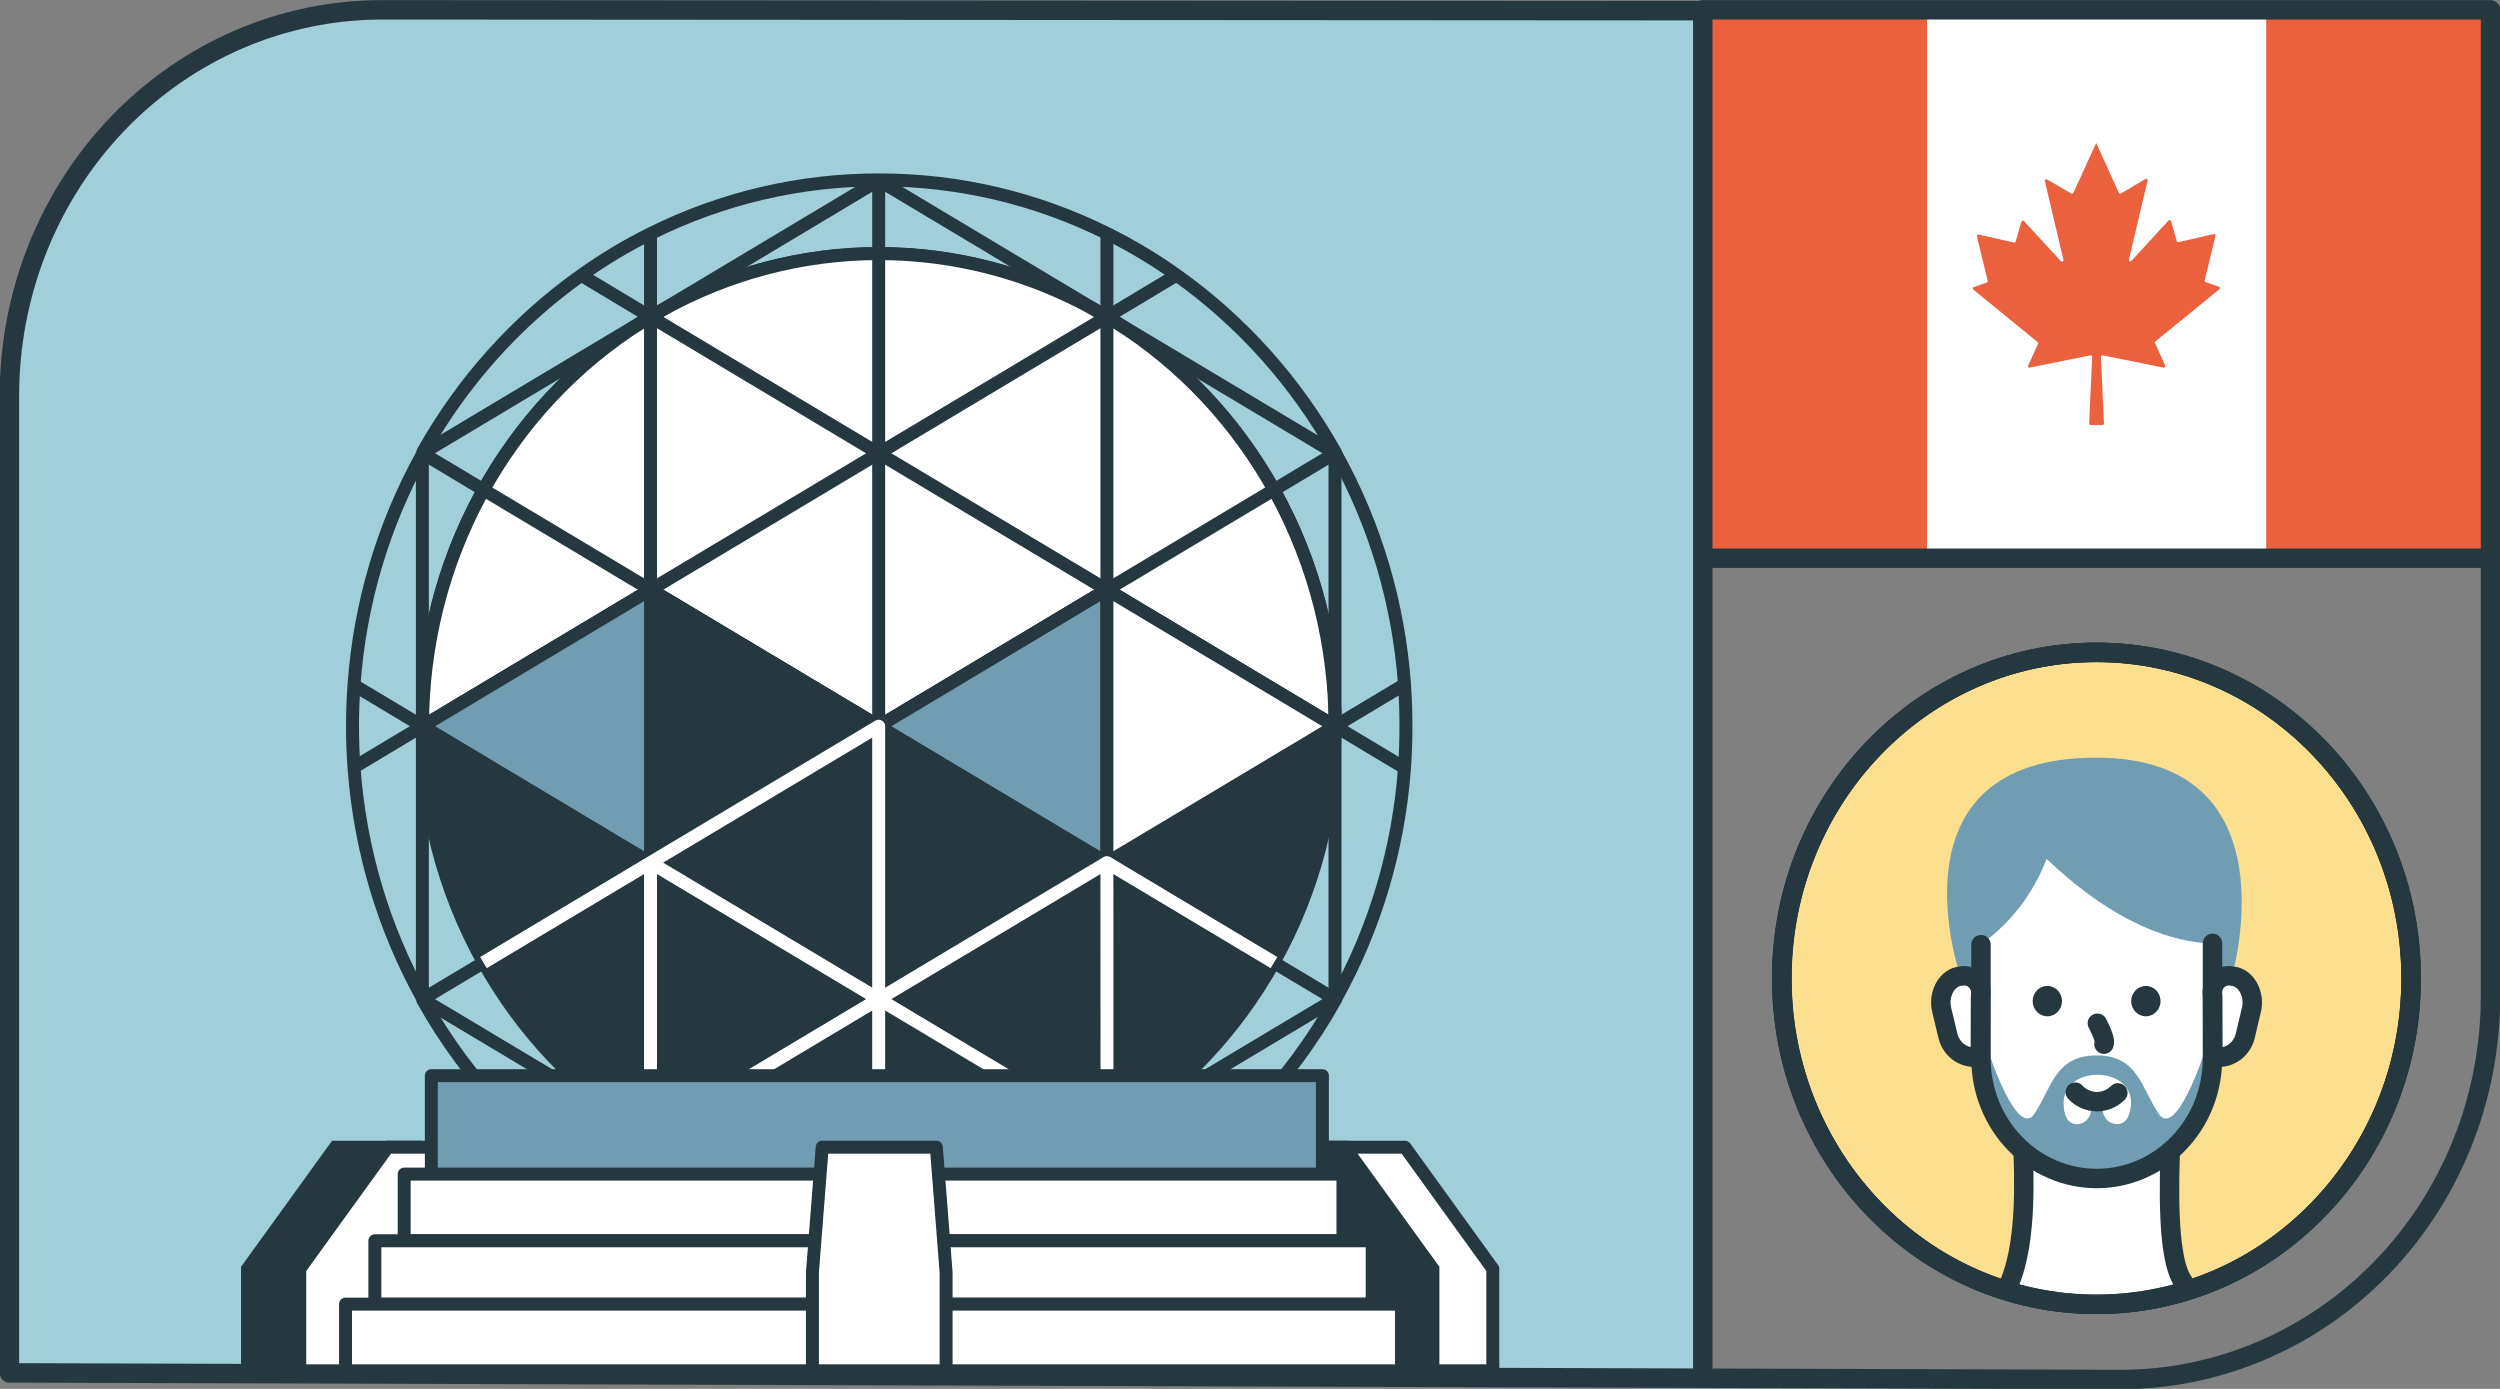
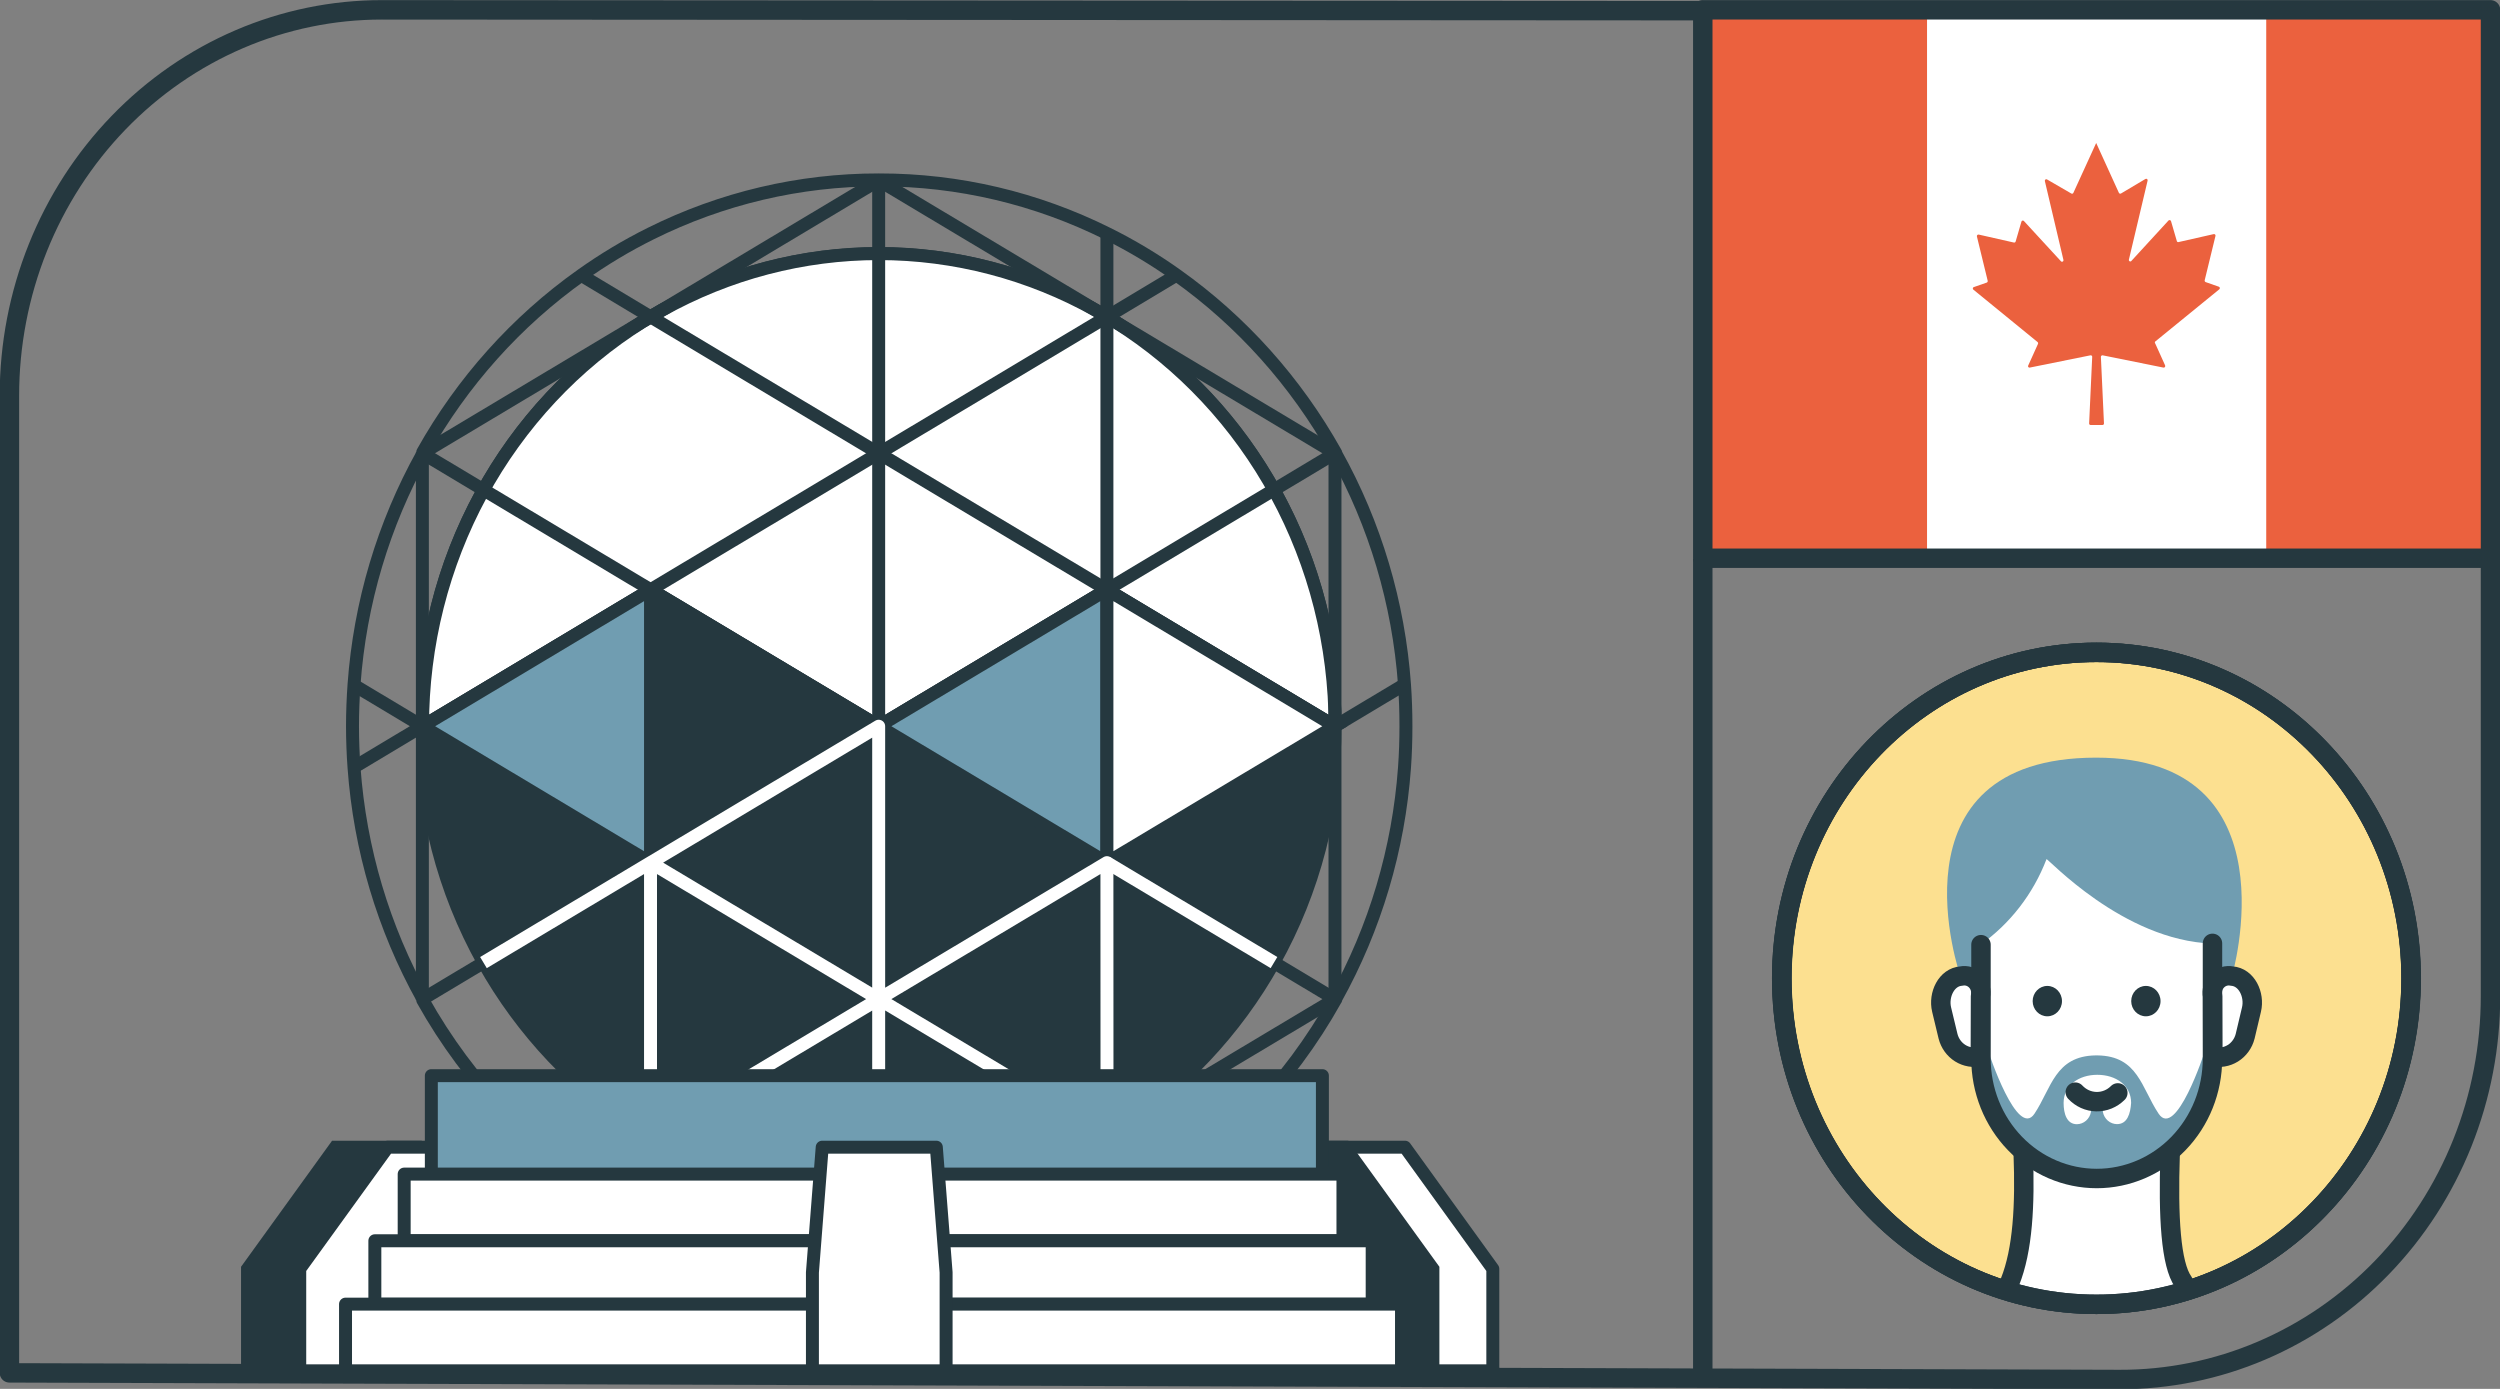
<svg xmlns="http://www.w3.org/2000/svg" width="270" height="150" viewBox="0 0 270 150" fill="none">
  <rect x="0" y="0" width="270" height="150" fill="#808080" stroke="none" />
  <g clip-path="url(#clip0_994_27307)">
-     <path d="M40.465 1.012H183.274V148.663H1.026V41.9C1.023 36.532 2.04 31.215 4.02 26.255C6 21.294 8.905 16.787 12.567 12.99C16.23 9.193 20.579 6.181 25.366 4.125C30.152 2.07 35.283 1.012 40.465 1.012Z" fill="#A0CFDA" />
    <path d="M268.974 44.694V107.554C268.98 113.004 267.948 118.401 265.935 123.436C263.922 128.472 260.97 133.046 257.246 136.895C253.523 140.745 249.102 143.795 244.237 145.87C239.373 147.946 234.161 149.005 228.9 148.987L1.017 148.269V42.72C1.017 37.248 2.057 31.831 4.078 26.776C6.1 21.721 9.063 17.129 12.797 13.261C16.532 9.392 20.966 6.324 25.846 4.231C30.726 2.138 35.956 1.062 41.237 1.063L183.939 1.154" stroke="#25383F" stroke-width="2.1" stroke-linejoin="round" />
    <path d="M226.407 140.867C245.177 140.867 260.392 125.104 260.392 105.66C260.392 86.216 245.177 70.454 226.407 70.454C207.638 70.454 192.423 86.216 192.423 105.66C192.423 125.104 207.638 140.867 226.407 140.867Z" fill="#FCE090" stroke="#25383F" stroke-width="2.1" stroke-miterlimit="10" stroke-linecap="round" />
    <path d="M238.811 105.043L240.238 96.811C230.307 83.789 221.129 84.781 212.567 96.811L213.994 105.043C213.994 104.982 208.697 104.415 209.674 108.404C210.651 112.394 211.326 114.368 213.994 114.206C214.351 118.296 215.957 122.162 218.578 125.243C218.578 125.243 218.832 136.908 216.164 139.216C219.459 140.265 222.882 140.817 226.329 140.857H226.476C229.922 140.817 233.346 140.265 236.641 139.216C233.982 136.908 234.236 125.243 234.236 125.243C236.853 122.16 238.455 118.295 238.811 114.206C241.479 114.368 242.163 112.404 243.141 108.404C244.118 104.405 238.811 104.982 238.811 105.043Z" fill="white" />
    <path d="M226.407 140.867C245.177 140.867 260.392 125.104 260.392 105.66C260.392 86.216 245.177 70.454 226.407 70.454C207.638 70.454 192.423 86.216 192.423 105.66C192.423 125.104 207.638 140.867 226.407 140.867Z" stroke="#25383F" stroke-width="2.1" stroke-miterlimit="10" stroke-linecap="round" />
    <path d="M183.9 60.358V148.663" stroke="#25383F" stroke-width="2.1" stroke-linejoin="round" />
    <path d="M183.9 60.288L268.974 60.288V1.063L183.9 1.063V60.288Z" fill="white" />
    <path d="M219.204 39.702L225.763 38.376C225.786 38.37 225.811 38.369 225.834 38.374C225.858 38.38 225.88 38.39 225.899 38.406C225.918 38.422 225.934 38.442 225.944 38.465C225.954 38.488 225.959 38.513 225.958 38.538L225.626 45.727C225.624 45.75 225.628 45.773 225.635 45.795C225.643 45.816 225.655 45.836 225.671 45.852C225.687 45.868 225.706 45.881 225.727 45.889C225.747 45.897 225.77 45.901 225.792 45.899H227.062C227.085 45.901 227.107 45.897 227.128 45.889C227.149 45.881 227.167 45.868 227.183 45.852C227.199 45.836 227.211 45.816 227.219 45.795C227.227 45.773 227.23 45.75 227.229 45.727L226.896 38.538C226.897 38.513 226.903 38.489 226.914 38.467C226.925 38.445 226.94 38.426 226.959 38.411C226.977 38.395 226.999 38.385 227.022 38.378C227.045 38.372 227.068 38.371 227.092 38.376L233.66 39.702C233.689 39.706 233.718 39.702 233.744 39.691C233.771 39.679 233.794 39.661 233.812 39.638C233.83 39.614 233.841 39.586 233.845 39.557C233.85 39.527 233.846 39.497 233.836 39.469L232.761 37.09C232.737 37.062 232.723 37.026 232.723 36.989C232.723 36.951 232.737 36.915 232.761 36.887L239.681 31.247C239.704 31.229 239.721 31.205 239.732 31.177C239.742 31.15 239.745 31.12 239.74 31.09C239.735 31.061 239.722 31.034 239.703 31.011C239.684 30.989 239.659 30.973 239.632 30.964L238.215 30.468C238.176 30.454 238.143 30.425 238.123 30.388C238.103 30.351 238.098 30.307 238.107 30.265L239.27 25.486C239.278 25.459 239.278 25.43 239.272 25.403C239.265 25.375 239.252 25.35 239.233 25.33C239.215 25.309 239.191 25.294 239.165 25.286C239.139 25.278 239.111 25.277 239.085 25.283L235.283 26.144C235.263 26.15 235.243 26.152 235.223 26.15C235.203 26.147 235.184 26.141 235.166 26.13C235.149 26.12 235.134 26.106 235.122 26.089C235.11 26.072 235.101 26.053 235.097 26.033L234.471 23.886C234.463 23.858 234.447 23.833 234.427 23.813C234.406 23.793 234.381 23.779 234.353 23.772C234.326 23.765 234.297 23.765 234.27 23.773C234.243 23.78 234.218 23.795 234.198 23.815L230.2 28.169C230.178 28.202 230.145 28.225 230.108 28.234C230.071 28.243 230.032 28.238 229.998 28.219C229.965 28.2 229.939 28.169 229.925 28.132C229.912 28.095 229.912 28.054 229.926 28.017L231.94 19.512C231.949 19.48 231.948 19.446 231.938 19.415C231.928 19.384 231.909 19.356 231.884 19.336C231.858 19.316 231.827 19.305 231.795 19.304C231.764 19.303 231.732 19.312 231.705 19.33L229.066 20.899C229.027 20.921 228.982 20.925 228.94 20.912C228.897 20.899 228.862 20.869 228.841 20.828L226.388 15.441L223.925 20.828C223.916 20.849 223.902 20.868 223.886 20.883C223.869 20.898 223.849 20.91 223.828 20.916C223.807 20.923 223.784 20.925 223.762 20.922C223.74 20.919 223.719 20.911 223.7 20.899L221.081 19.38C221.054 19.362 221.022 19.353 220.991 19.355C220.959 19.356 220.928 19.367 220.902 19.387C220.877 19.407 220.858 19.434 220.848 19.465C220.838 19.497 220.837 19.531 220.846 19.563L222.85 28.068C222.858 28.102 222.855 28.139 222.841 28.172C222.828 28.204 222.804 28.231 222.774 28.248C222.744 28.266 222.709 28.272 222.675 28.267C222.641 28.262 222.61 28.245 222.586 28.22L218.579 23.866C218.559 23.845 218.535 23.83 218.508 23.822C218.482 23.814 218.453 23.814 218.427 23.821C218.4 23.828 218.375 23.843 218.356 23.863C218.336 23.884 218.322 23.909 218.315 23.937L217.689 26.083C217.678 26.123 217.652 26.157 217.618 26.177C217.583 26.198 217.542 26.204 217.503 26.195L213.701 25.334C213.674 25.328 213.647 25.33 213.621 25.338C213.594 25.346 213.571 25.361 213.551 25.381C213.532 25.401 213.518 25.426 213.51 25.453C213.502 25.48 213.5 25.509 213.506 25.537L214.669 30.316C214.679 30.356 214.675 30.399 214.657 30.436C214.639 30.473 214.608 30.503 214.571 30.518L213.144 31.015C213.12 31.029 213.099 31.049 213.085 31.074C213.071 31.099 213.063 31.127 213.063 31.156C213.063 31.185 213.071 31.214 213.085 31.239C213.099 31.264 213.12 31.284 213.144 31.298L220.054 36.938C220.083 36.962 220.103 36.994 220.112 37.031C220.121 37.067 220.118 37.106 220.103 37.141L219.028 39.52C219.025 39.545 219.027 39.57 219.035 39.594C219.043 39.617 219.056 39.639 219.073 39.656C219.09 39.674 219.11 39.687 219.133 39.695C219.156 39.703 219.18 39.706 219.204 39.702Z" fill="#EB613E" />
    <path d="M244.753 60.288H268.974V1.063H244.753V60.288Z" fill="#EB613E" />
    <path d="M183.9 60.288H208.12V1.063H183.9V60.288Z" fill="#EB613E" />
    <path d="M183.9 60.288L268.974 60.288V1.063L183.9 1.063V60.288Z" stroke="#25383F" stroke-width="2.1" stroke-linejoin="round" />
    <path d="M44.854 148.046H26.732V137.039L36.223 123.896H44.854V148.046Z" fill="#25383F" stroke="#25383F" stroke-width="1.4" stroke-miterlimit="10" />
    <path d="M143.103 148.046H161.224V137.039L151.733 123.896H143.103V148.046Z" fill="white" stroke="#25383F" stroke-width="1.4" stroke-linejoin="round" />
    <path d="M50.493 148.046H32.372V137.039L41.873 123.896H50.493V148.046Z" fill="white" stroke="#25383F" stroke-width="1.4" stroke-linejoin="round" />
    <path d="M136.632 148.046H154.754V137.039L145.253 123.896H136.632V148.046Z" fill="#25383F" stroke="#25383F" stroke-width="1.4" stroke-miterlimit="10" />
    <path d="M139.467 128.736H48.851L39.36 145.342H148.957L139.467 128.736Z" fill="#25383F" stroke="#25383F" stroke-width="1.4" stroke-miterlimit="10" />
    <path d="M137.58 52.896C133.427 45.462 127.539 39.226 120.456 34.761L120.27 34.65L119.547 34.214C119.273 34.042 118.99 33.87 118.697 33.718L118.394 33.536C111.178 29.496 103.104 27.38 94.902 27.38C86.699 27.38 78.626 29.496 71.41 33.536L71.107 33.718C70.823 33.87 70.54 34.042 70.256 34.214L69.533 34.65L69.347 34.761C62.101 39.309 56.11 45.718 51.955 53.366C47.799 61.015 45.619 69.645 45.626 78.423C45.61 87.381 47.883 96.185 52.213 103.939C56.37 111.374 62.261 117.609 69.347 122.074L70.256 122.631L70.833 122.965C78.191 127.221 86.479 129.456 94.907 129.456C103.334 129.456 111.622 127.221 118.98 122.965L119.547 122.631L120.456 122.074C127.539 117.609 133.427 111.373 137.58 103.939C141.92 96.188 144.197 87.383 144.178 78.423C144.191 69.46 141.914 60.653 137.58 52.896ZM45.635 78.433L70.247 63.69L94.877 78.423L70.247 93.155L45.635 78.433ZM119.537 93.165L94.907 78.433L119.537 63.69L144.158 78.433L119.537 93.165Z" fill="#25383F" stroke="#25383F" stroke-width="1.4" stroke-miterlimit="10" />
    <path d="M144.178 78.423L119.557 63.68L94.926 78.423L70.295 63.69L45.635 78.433C45.629 69.656 47.809 61.025 51.964 53.376C56.12 45.728 62.111 39.319 69.357 34.771L69.543 34.66L70.266 34.224C70.549 34.052 70.833 33.88 71.116 33.728L71.419 33.546C78.635 29.506 86.709 27.39 94.911 27.39C103.114 27.39 111.187 29.506 118.404 33.546L118.707 33.728C119 33.88 119.283 34.052 119.557 34.224L120.28 34.66L120.466 34.771C127.708 39.324 133.696 45.733 137.851 53.381C142.006 61.029 144.189 69.657 144.188 78.433L144.178 78.423Z" fill="white" stroke="#25383F" stroke-width="1.4" stroke-linejoin="round" />
    <path d="M94.897 19.431V19.482V27.369V48.957V78.422" stroke="#25383F" stroke-width="1.4" stroke-linejoin="round" />
    <path d="M94.897 78.433V107.898V129.486V137.384V137.424" stroke="#25383F" stroke-width="1.4" stroke-linejoin="round" />
    <path d="M151.685 73.927C151.053 65.145 148.517 56.624 144.266 48.998V48.927C144.252 48.898 144.236 48.871 144.217 48.846C139.947 41.231 134.094 34.697 127.083 29.718C124.698 28.019 122.188 26.516 119.577 25.223C111.912 21.408 103.517 19.429 95.014 19.431H94.858C86.352 19.427 77.953 21.407 70.286 25.223C67.678 26.518 65.172 28.021 62.789 29.718C55.775 34.694 49.922 41.229 45.655 48.846C45.653 48.873 45.653 48.9 45.655 48.927V48.998C41.404 56.624 38.868 65.145 38.236 73.927C38.129 75.415 38.07 76.964 38.07 78.432C38.07 79.901 38.129 81.47 38.236 82.918C38.873 91.702 41.408 100.226 45.655 107.857C45.653 107.881 45.653 107.905 45.655 107.928C45.655 107.928 45.655 107.989 45.655 107.999C50.649 116.942 57.824 124.367 66.462 129.532C75.099 134.696 84.895 137.418 94.868 137.424H94.995C104.969 137.418 114.766 134.697 123.405 129.533C132.045 124.368 139.222 116.942 144.217 107.999C144.217 107.999 144.217 107.999 144.266 107.928C144.268 107.905 144.268 107.881 144.266 107.857C148.513 100.226 151.048 91.702 151.685 82.918C151.792 81.44 151.841 79.941 151.841 78.432C151.841 76.924 151.792 75.415 151.685 73.927ZM45.636 78.432L70.247 63.69L94.877 78.422L70.247 93.155L45.636 78.432ZM119.528 93.165L94.897 78.432L119.528 63.69L144.149 78.432L119.528 93.165Z" stroke="#25383F" stroke-width="1.4" stroke-linejoin="round" />
-     <path d="M70.256 25.223V34.204V34.214V63.69" stroke="#25383F" stroke-width="1.4" stroke-linejoin="round" />
-     <path d="M70.256 93.165V122.641V122.651V131.632" stroke="#25383F" stroke-width="1.4" stroke-linejoin="round" />
+     <path d="M70.256 93.165V122.641V122.651" stroke="#25383F" stroke-width="1.4" stroke-linejoin="round" />
    <path d="M119.547 25.223V34.204V34.214V63.69" stroke="#25383F" stroke-width="1.4" stroke-linejoin="round" />
    <path d="M119.547 93.165V122.641V122.651V131.632" stroke="#25383F" stroke-width="1.4" stroke-linejoin="round" />
    <path d="M144.178 108.009V107.908V78.433V78.422V48.947V48.846" stroke="#25383F" stroke-width="1.4" stroke-linejoin="round" />
    <path d="M45.616 108.009V107.908V78.433V78.422V48.947V48.846" stroke="#25383F" stroke-width="1.4" stroke-linejoin="round" />
    <path d="M45.567 48.927L45.616 48.947L52.213 52.896L70.256 63.69" stroke="#25383F" stroke-width="1.4" stroke-linejoin="round" />
    <path d="M144.227 107.928L144.178 107.908L137.59 103.959L119.547 93.165" stroke="#25383F" stroke-width="1.4" stroke-linejoin="round" />
    <path d="M94.907 78.433H94.897" stroke="#25383F" stroke-width="1.4" stroke-linejoin="round" />
    <path d="M45.635 78.433H45.626H45.616V78.422L38.109 73.927" stroke="#25383F" stroke-width="1.4" stroke-linejoin="round" />
    <path d="M70.266 93.165L94.897 107.898H94.907L119.547 122.641H119.557L127.054 127.137" stroke="#25383F" stroke-width="1.4" stroke-linejoin="round" />
    <path d="M62.75 29.718L70.247 34.214H70.257L94.897 48.957H94.907L119.538 63.69" stroke="#25383F" stroke-width="1.4" stroke-linejoin="round" />
-     <path d="M151.684 82.928L144.178 78.433H144.168H144.158" stroke="#25383F" stroke-width="1.4" stroke-linejoin="round" />
    <path d="M144.266 49.008L144.178 48.947L120.456 34.761L120.28 34.66L119.547 34.214L118.697 33.708L118.394 33.536L94.907 19.482H94.897L94.819 19.431" stroke="#25383F" stroke-width="1.4" stroke-linejoin="round" />
-     <path d="M94.965 137.424L94.907 137.384H94.897L70.823 122.985L70.256 122.651V122.641H70.247L69.338 122.094L45.616 107.908L45.528 107.857" stroke="#25383F" stroke-width="1.4" stroke-linejoin="round" />
    <path d="M45.567 107.928L45.616 107.908L52.213 103.959L70.256 93.165" stroke="#25383F" stroke-width="1.4" stroke-linejoin="round" />
    <path d="M144.227 48.927L144.178 48.947L137.59 52.896L119.547 63.69" stroke="#25383F" stroke-width="1.4" stroke-linejoin="round" />
    <path d="M94.907 78.433H94.897" stroke="#25383F" stroke-width="1.4" stroke-linejoin="round" />
    <path d="M119.547 63.69V93.165H119.538L94.907 78.433L119.538 63.69H119.547Z" fill="#709DB1" stroke="#25383F" stroke-width="1.4" stroke-linejoin="round" />
    <path d="M62.75 127.137L70.247 122.641H70.257L94.897 107.898H94.907L119.538 93.165" stroke="#25383F" stroke-width="1.4" stroke-linejoin="round" />
    <path d="M144.168 78.433L119.547 93.165V63.69L144.168 78.433Z" fill="white" stroke="#25383F" stroke-width="1.4" stroke-linejoin="round" />
    <path d="M151.684 73.927L144.178 78.422V78.433H144.168H144.158" stroke="#25383F" stroke-width="1.4" stroke-linejoin="round" />
    <path d="M94.897 78.422V78.433L70.266 93.165H70.256V63.69H70.266L94.897 78.422Z" fill="#25383F" stroke="#25383F" stroke-width="1.4" stroke-linejoin="round" />
    <path d="M70.256 63.69V93.165L45.635 78.433L70.256 63.69Z" fill="#709DB1" stroke="#25383F" stroke-width="1.4" stroke-linejoin="round" />
    <path d="M45.635 78.433H45.626H45.616L38.109 82.928" stroke="#25383F" stroke-width="1.4" stroke-linejoin="round" />
    <path d="M70.266 63.69L94.897 48.957H94.907L119.547 34.214H119.557L127.054 29.718" stroke="#25383F" stroke-width="1.4" stroke-linejoin="round" />
    <path d="M94.985 19.431L94.907 19.482H94.897L71.41 33.536L71.107 33.708L70.256 34.214L69.523 34.66L69.338 34.761L45.616 48.947L45.528 49.008" stroke="#25383F" stroke-width="1.4" stroke-linejoin="round" />
    <path d="M144.266 107.857L144.178 107.908L120.456 122.094L119.557 122.641H119.547V122.651L118.971 122.985L94.907 137.384H94.897L94.838 137.424" stroke="#25383F" stroke-width="1.4" stroke-linejoin="round" />
    <path d="M137.59 103.959L119.547 93.165" stroke="white" stroke-width="1.4" stroke-linejoin="round" />
    <path d="M52.213 103.959L70.256 93.165L119.557 122.641L119.547 93.165L70.256 122.641V93.165L94.897 78.433V129.486" stroke="white" stroke-width="1.4" stroke-linejoin="round" />
    <path d="M142.819 116.17H46.584V131.632H142.819V116.17Z" fill="#709DB1" stroke="#25383F" stroke-width="1.4" stroke-linejoin="round" />
    <path d="M145.038 126.802H43.651V134.002H145.038V126.802Z" fill="white" stroke="#25383F" stroke-width="1.4" stroke-linejoin="round" />
    <path d="M148.195 134.002H40.484V140.857H148.195V134.002Z" fill="white" stroke="#25383F" stroke-width="1.4" stroke-linejoin="round" />
    <path d="M151.362 140.846H37.317V148.046H151.362V140.846Z" fill="white" stroke="#25383F" stroke-width="1.4" stroke-linejoin="round" />
    <path d="M102.179 148.046H87.742V137.424L88.798 123.896H101.123L102.179 137.424V148.046Z" fill="white" stroke="#25383F" stroke-width="1.4" stroke-linejoin="round" />
    <path d="M238.166 113.376C238.068 113.761 234.999 123.076 233.132 120.281C231.265 117.487 230.914 114.044 226.525 113.983H226.339C221.941 114.044 221.56 117.517 219.722 120.281C217.885 123.046 214.786 113.761 214.688 113.376C214.688 113.376 213.017 120.95 218.334 124.706C220.648 126.488 223.466 127.428 226.349 127.379H226.505C229.388 127.428 232.206 126.488 234.52 124.706C239.847 120.95 238.166 113.376 238.166 113.376ZM228.636 121.405C228.274 121.403 227.924 121.27 227.646 121.03C227.368 120.79 227.179 120.457 227.111 120.089C227.111 119.937 227.111 119.573 227.111 119.573C226.687 119.674 226.246 119.674 225.821 119.573C225.821 119.573 225.821 119.947 225.821 120.099C225.754 120.466 225.566 120.797 225.29 121.037C225.014 121.277 224.666 121.41 224.306 121.415C223.221 121.415 222.869 120.292 222.869 119.117C222.869 117.234 224.492 116.079 226.505 116.079C228.519 116.079 230.161 117.213 230.161 119.117C230.083 120.281 229.75 121.405 228.636 121.405Z" fill="#709DB1" />
    <path d="M221.022 92.791C221.09 92.608 229.261 101.59 238.948 101.904V105.68C239.258 105.481 239.608 105.356 239.972 105.313C240.335 105.271 240.703 105.314 241.049 105.437C241.049 105.437 247.969 81.825 226.388 81.825C203.477 81.825 211.727 105.437 211.727 105.437L213.867 105.68V102.045C217.09 99.769 219.582 96.546 221.022 92.791Z" fill="#709DB1" />
    <path d="M234.374 124.686C234.149 131.46 234.452 136.553 235.781 138.426" stroke="#25383F" stroke-width="2.1" stroke-linecap="round" stroke-linejoin="round" />
    <path d="M217.073 138.457C218.471 134.984 218.715 130.093 218.51 124.646" stroke="#25383F" stroke-width="2.1" stroke-linecap="round" stroke-linejoin="round" />
    <path d="M221.11 109.761C221.985 109.761 222.694 109.026 222.694 108.121C222.694 107.215 221.985 106.48 221.11 106.48C220.236 106.48 219.527 107.215 219.527 108.121C219.527 109.026 220.236 109.761 221.11 109.761Z" fill="#25383F" />
    <path d="M231.754 109.761C232.629 109.761 233.338 109.026 233.338 108.121C233.338 107.215 232.629 106.48 231.754 106.48C230.88 106.48 230.171 107.215 230.171 108.121C230.171 109.026 230.88 109.761 231.754 109.761Z" fill="#25383F" />
    <path d="M224.13 117.953C224.427 118.271 224.781 118.526 225.172 118.702C225.563 118.878 225.984 118.973 226.411 118.98C226.838 118.988 227.262 118.908 227.659 118.746C228.056 118.583 228.418 118.341 228.724 118.034" stroke="#25383F" stroke-width="2.1" stroke-linecap="round" stroke-linejoin="round" />
-     <path d="M226.515 110.51C226.515 110.51 227.493 112.282 227.229 112.768" stroke="#25383F" stroke-width="2.1" stroke-linecap="round" stroke-linejoin="round" />
    <path d="M213.877 114.105C213.135 114.281 212.357 114.151 211.705 113.743C211.054 113.335 210.582 112.68 210.388 111.918L209.694 109.032C209.313 107.422 210.222 105.529 211.805 105.417C212.093 105.357 212.391 105.373 212.672 105.461C212.952 105.549 213.208 105.709 213.415 105.924C213.622 106.14 213.774 106.405 213.859 106.696C213.943 106.988 213.956 107.296 213.897 107.594L213.877 114.105Z" stroke="#25383F" stroke-width="2.1" stroke-linecap="round" stroke-linejoin="round" />
    <path d="M238.977 114.105C239.72 114.284 240.502 114.155 241.155 113.747C241.808 113.339 242.282 112.682 242.476 111.918L243.16 109.032C243.542 107.422 242.633 105.529 241.049 105.417C240.761 105.357 240.464 105.373 240.183 105.461C239.902 105.549 239.647 105.709 239.439 105.924C239.232 106.14 239.08 106.405 238.996 106.696C238.912 106.988 238.899 107.296 238.958 107.594L238.977 114.105Z" stroke="#25383F" stroke-width="2.1" stroke-linecap="round" stroke-linejoin="round" />
    <path d="M213.946 102.025V114.328C213.946 116.028 214.269 117.712 214.897 119.284C215.526 120.855 216.446 122.282 217.607 123.485C218.768 124.688 220.146 125.642 221.663 126.292C223.18 126.943 224.805 127.278 226.447 127.278V127.278C229.762 127.278 232.942 125.914 235.286 123.485C237.631 121.056 238.948 117.762 238.948 114.328V101.883" stroke="#25383F" stroke-width="2.1" stroke-linecap="round" stroke-linejoin="round" />
    <path d="M226.437 140.867C245.206 140.867 260.421 125.104 260.421 105.66C260.421 86.216 245.206 70.454 226.437 70.454C207.668 70.454 192.452 86.216 192.452 105.66C192.452 125.104 207.668 140.867 226.437 140.867Z" stroke="#25383F" stroke-width="2.1" stroke-miterlimit="10" stroke-linecap="round" />
  </g>
  <defs>
    <clipPath id="clip0_994_27307">
      <rect width="270" height="150" fill="white" />
    </clipPath>
  </defs>
</svg>